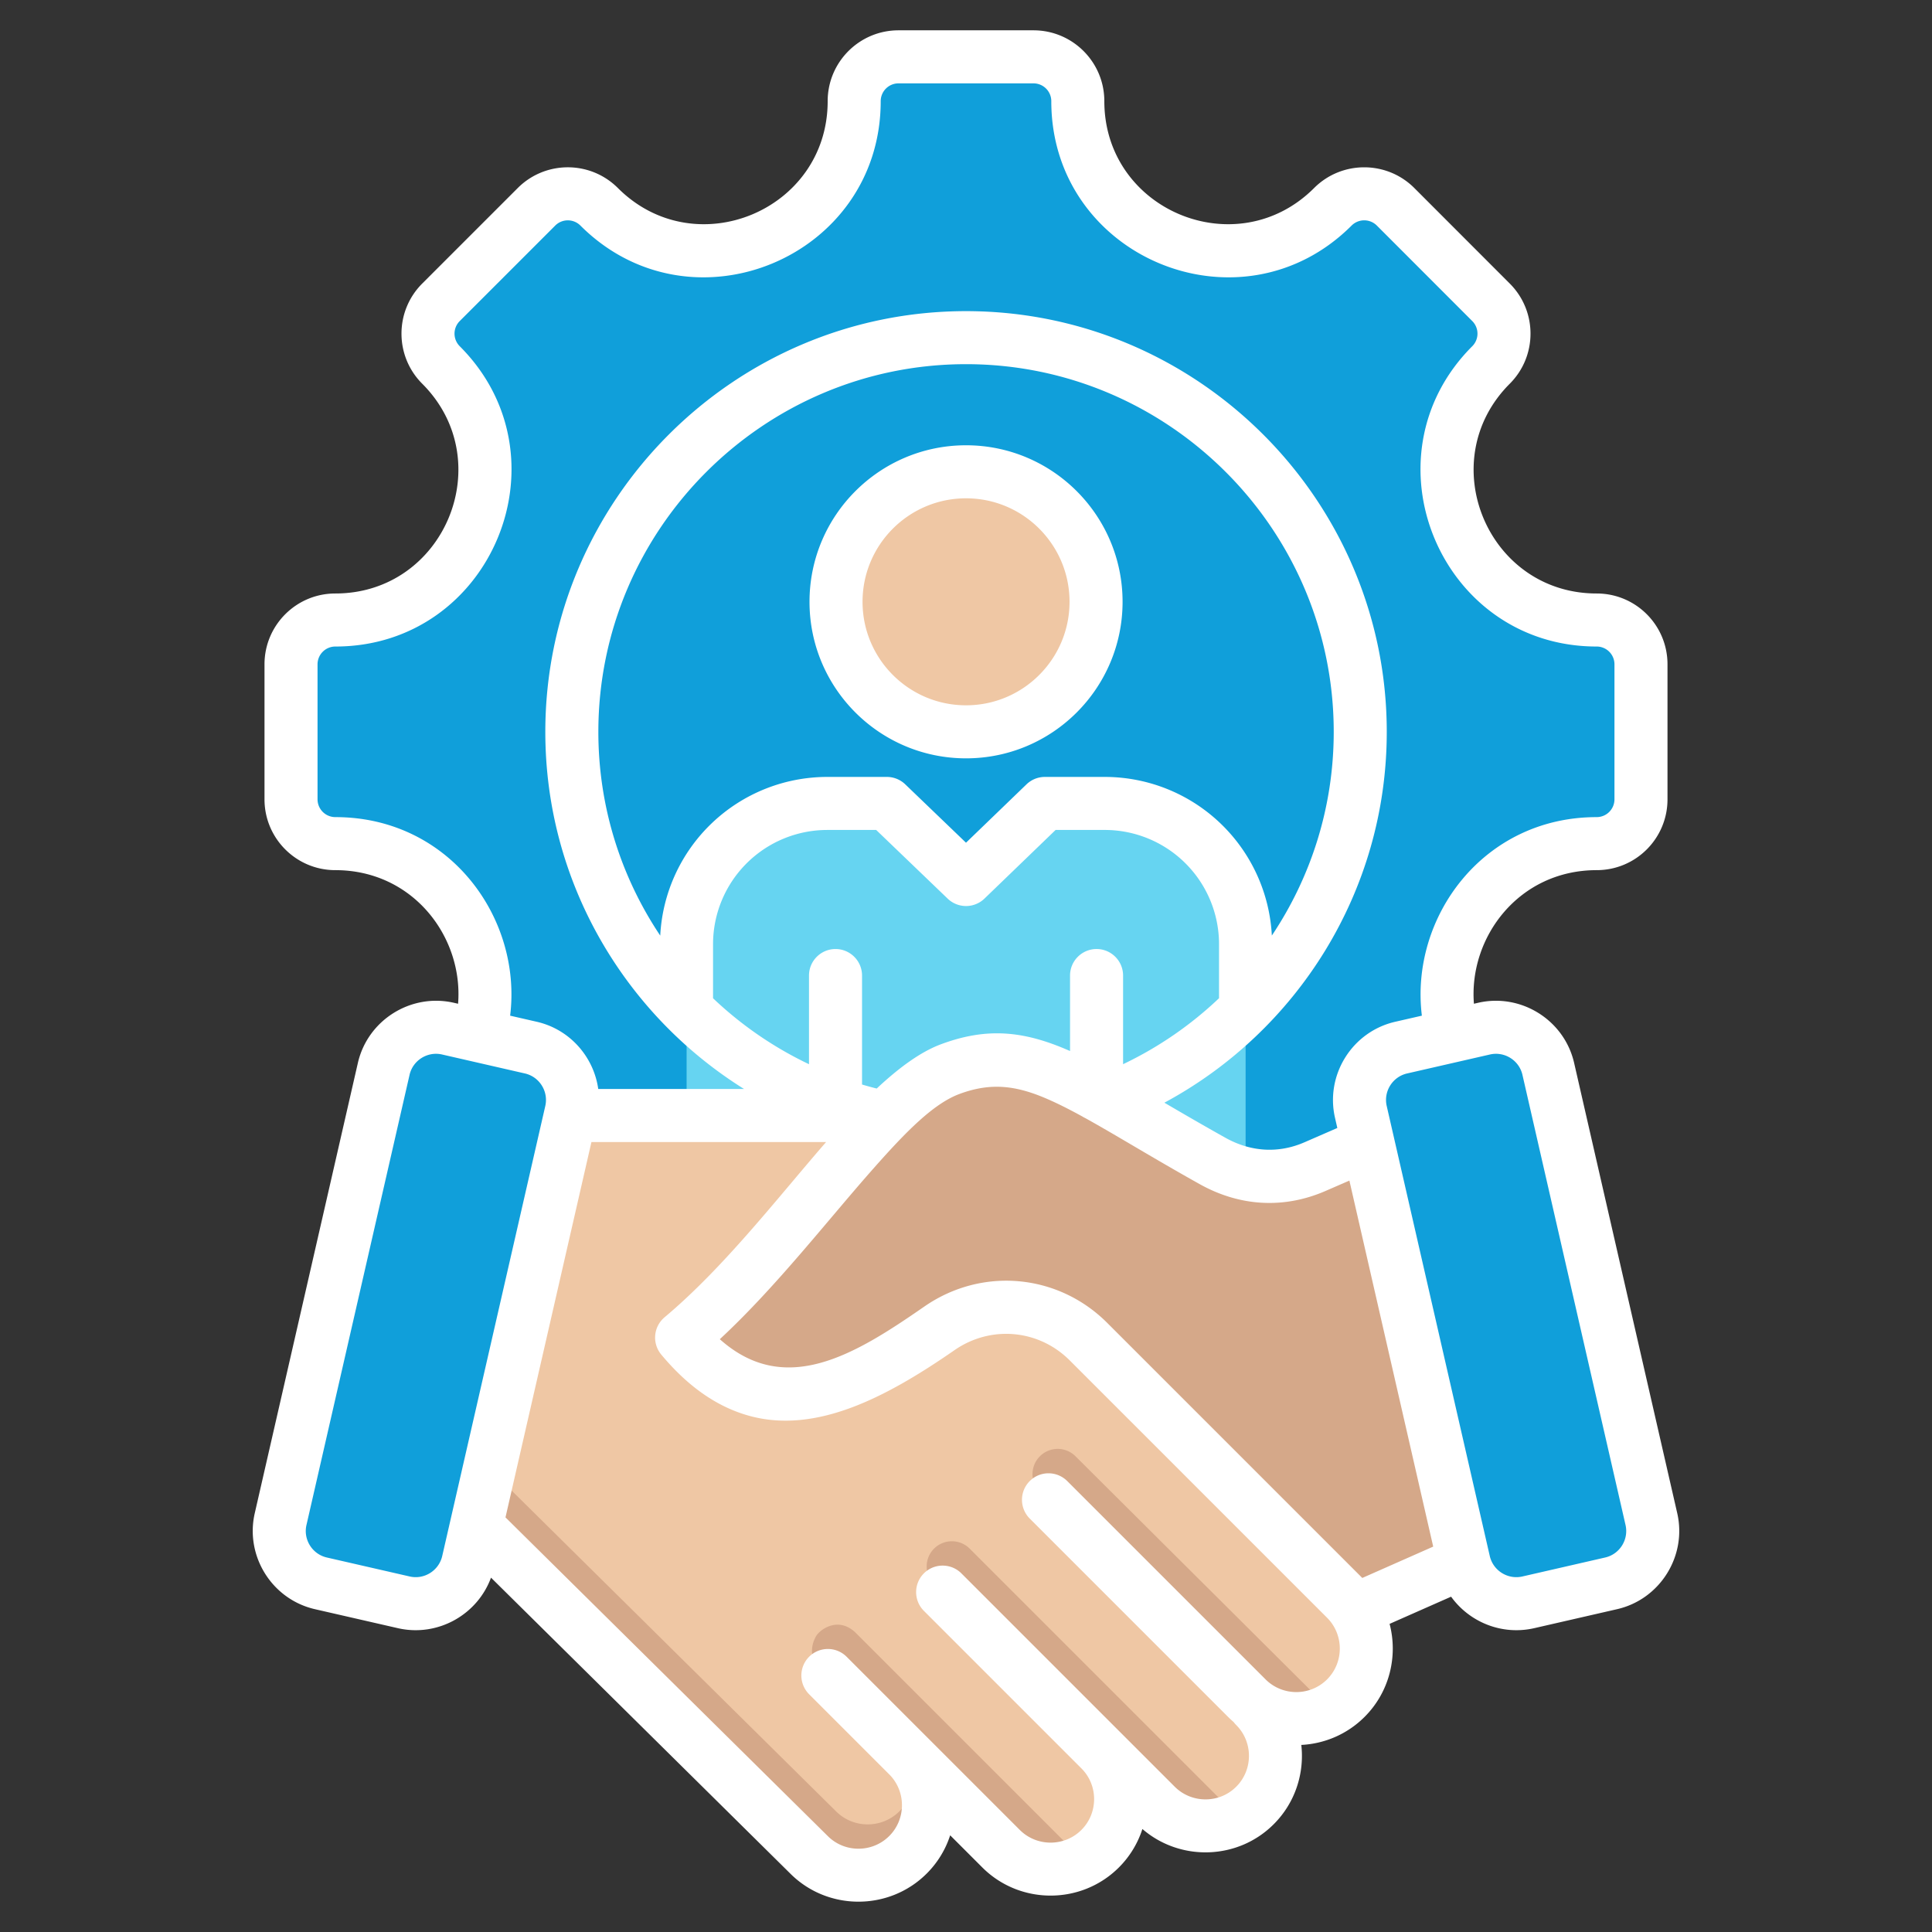
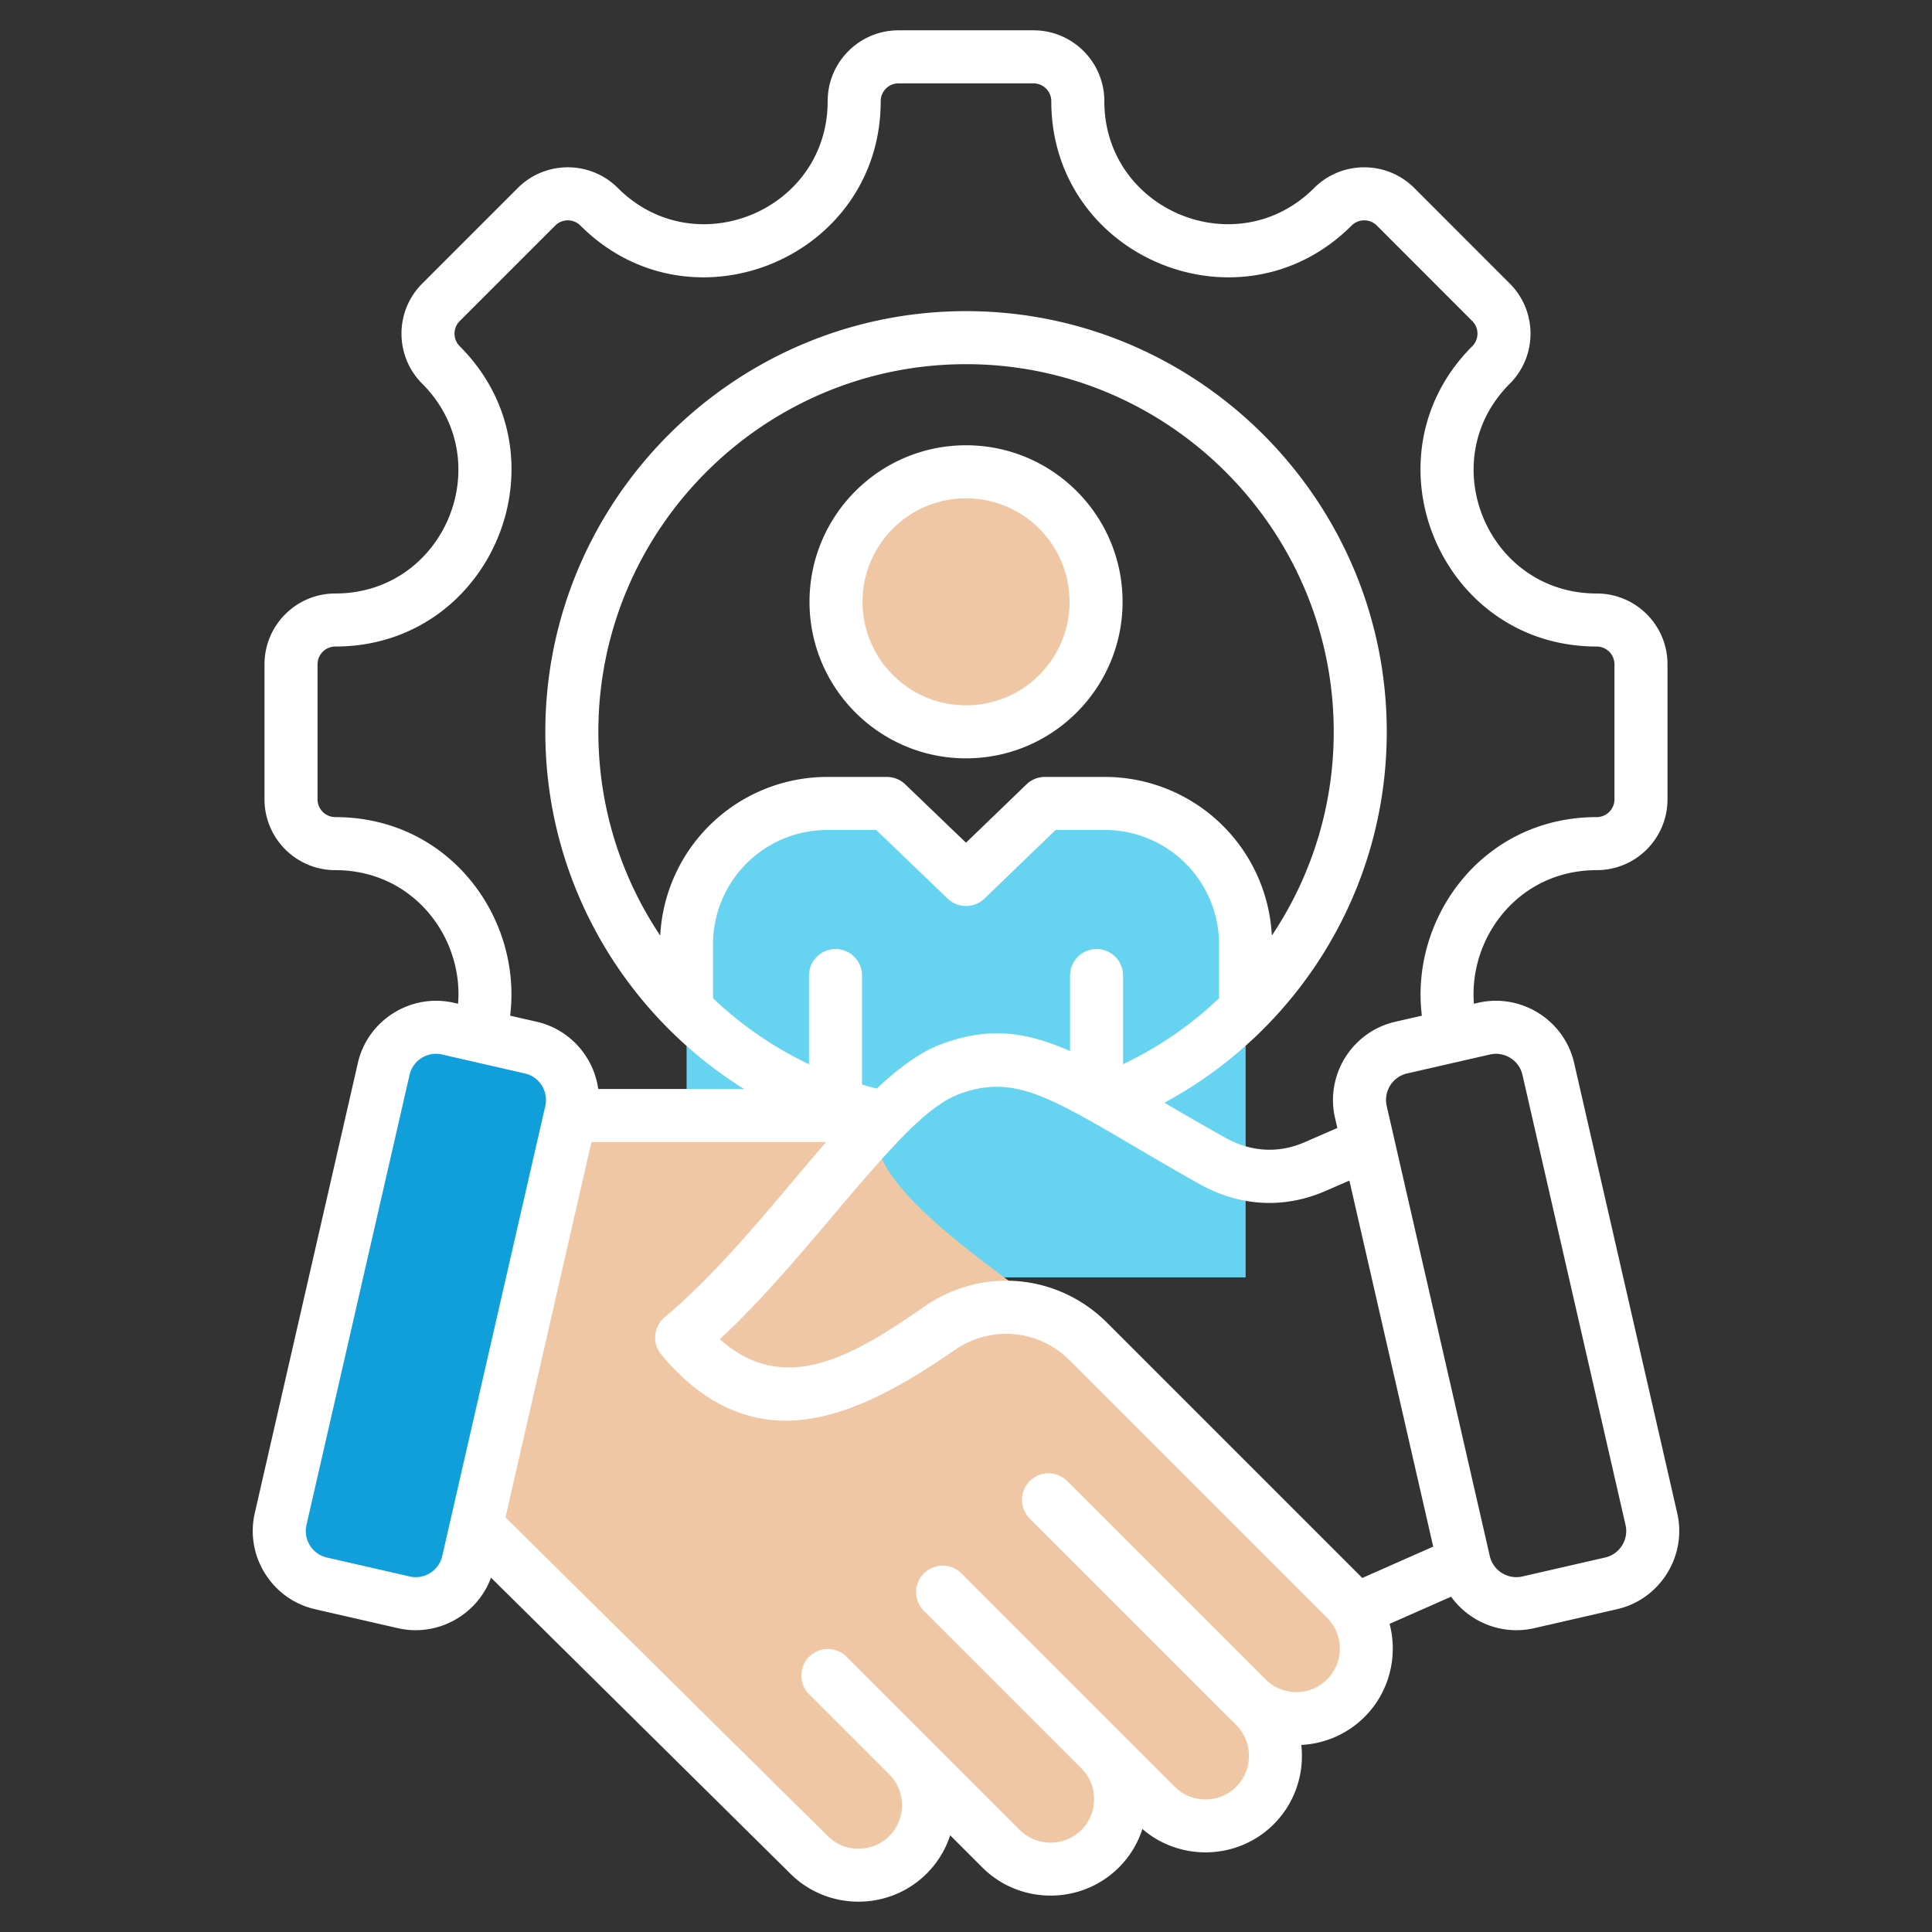
<svg xmlns="http://www.w3.org/2000/svg" version="1.1" width="512" height="512" x="0" y="0" viewBox="0 0 510 510" style="enable-background:new 0 0 512 512" xml:space="preserve" fill-rule="evenodd" class="">
  <rect x="0" y="0" width="510" height="510" fill="#333333" stroke="none" />
  <g>
-     <path fill="#109fda" d="M421.495 222.682c-35.082 0-52.697 42.511-27.885 67.323 4.567 4.567 4.567 11.996 0 16.563l-25.191 25.191c-4.567 4.567-11.996 4.567-16.562 0-24.813-24.812-67.323-7.198-67.323 27.884 0 6.482-5.241 11.701-11.702 11.701h-35.629a11.69 11.69 0 0 1-11.701-11.701c0-35.124-42.49-52.717-67.323-27.884-4.567 4.567-11.974 4.567-16.541 0l-25.212-25.191c-4.567-4.567-4.567-11.996 0-16.563 24.812-24.812 7.218-67.323-27.885-67.323-6.461 0-11.701-5.24-11.701-11.701v-35.629c0-6.461 5.24-11.701 11.701-11.701 35.103 0 52.697-42.511 27.885-67.323-4.567-4.567-4.567-11.975 0-16.541l25.212-25.212c4.567-4.567 11.974-4.567 16.541 0 24.812 24.812 67.323 7.218 67.323-27.885 0-6.461 5.24-11.701 11.701-11.701h35.629c6.461 0 11.702 5.24 11.702 11.701 0 35.103 42.51 52.697 67.323 27.885 4.566-4.567 11.995-4.567 16.562 0l25.191 25.212c4.567 4.566 4.567 11.974 0 16.541-24.812 24.812-7.197 67.323 27.885 67.323a11.69 11.69 0 0 1 11.701 11.701v35.629a11.69 11.69 0 0 1-11.701 11.701z" opacity="1" data-original="#fdcd56" />
-     <path fill="#109fda" d="M255.029 301.678c59.744 0 108.5-48.756 108.5-108.5 0-59.771-48.756-108.5-108.5-108.5-59.771 0-108.5 48.729-108.5 108.5 0 59.744 48.729 108.5 108.5 108.5z" opacity="1" data-original="#f4f6f8" class="" />
    <path fill="#66d4f1" d="M275.844 207.073h15.803a37.166 37.166 0 0 1 37.166 37.166v92.963H181.245v-92.963a37.165 37.165 0 0 1 37.166-37.166h15.716l20.902 20.082z" opacity="1" data-original="#66d4f1" class="" />
    <circle cx="255.029" cy="158.846" r="34.32" fill="#efc7a4" opacity="1" data-original="#efc7a4" />
-     <path fill="#109fda" d="m369.883 276.529 21.885-5.011c7.58-1.734 15.225 3.041 16.96 10.643l27.216 118.845c1.735 7.58-3.041 15.225-10.642 16.959l-21.864 5.011c-7.601 1.734-15.225-3.041-16.98-10.643l-27.217-118.845c-1.735-7.601 3.062-15.225 10.642-16.959z" opacity="1" data-original="#e4e8eb" class="" />
    <path fill="#efc7a4" d="M290.418 461.863c7.195 7.173 7.195 18.951 0 26.146s-18.972 7.195-26.167 0l-45.718-45.718 21.156 21.157c7.195 7.194 7.195 18.972 0 26.167s-18.972 7.195-26.146 0l-87.645-86.661 24.575-108.216 83.704-.407c-15.738 15.593 42.558 49.201 53.179 59.843l67.923 67.924c7.195 7.195 7.195 18.972 0 26.167-6.459 6.46-16.596 7.12-23.807 1.98a18.431 18.431 0 0 1-2.338-1.98l-52.356-52.356 54.698 54.339c7.195 7.195 7.015 19.152-.18 26.347-7.173 7.195-18.951 7.195-26.146 0l-56.317-56.317" opacity="1" data-original="#efc7a4" />
-     <path fill="#d5a889" d="m213.227 489.302-87.329-86.348 3.042-13.397a6.62 6.62 0 0 1 4.071 1.892l87.646 86.661.034.033c4.59 4.605 12.128 4.598 16.732-.007 4.609-4.608 4.609-12.152 0-16.761 0 0-16.782-16.862-21.156-21.156-2.794-2.743-2.047-6.253-.834-8.325 1.007-1.722 5.684-5.205 10.24-1.082l.021.022 21.135 21.135 39.256 39.256c-7.001 3.74-15.95 2.668-21.834-3.216l-24.562-24.561c7.195 7.194 7.195 18.972 0 26.167a18.385 18.385 0 0 1-10.845 5.262c-5.552-.044-11.091-1.903-15.617-5.575zm120.609-36.141-59.309-59.309-.015-.015a6.651 6.651 0 0 1 9.39-9.422l.016.016 67.239 66.937c-6.155 3.394-13.868 3.021-19.681-1.12.903.903 1.689 1.88 2.36 2.913zm-41.909 10.405-45.36-45.36a6.655 6.655 0 0 1 0-9.407 6.655 6.655 0 0 1 9.406 0l71.008 71.008c-6.991 3.745-15.944 2.675-21.831-3.212l-14.693-14.693a18.498 18.498 0 0 1 1.47 1.664zm39.545-13.321-54.694-54.336 52.356 52.356a18.501 18.501 0 0 0 2.338 1.98z" opacity="1" data-original="#d5a889" />
-     <path fill="#d5a889" d="m386.458 412.333-25.303-110.487.013-.006-14.069 6.124c-8.993 3.897-18.415 3.276-26.981-1.499-36.36-20.321-48.587-31.992-69.336-24.24-19.337 7.238-42.72 47.26-70.858 70.857 21.606 25.953 44.947 13.576 68.095-2.462 12.356-8.544 28.716-7.088 39.337 3.554l70.707 70.708 28.395-12.549z" opacity="1" data-original="#d5a889" />
    <path fill="#109fda" d="m140.117 276.529-21.885-5.011c-7.58-1.734-15.225 3.041-16.96 10.643L74.056 401.006c-1.735 7.58 3.041 15.225 10.642 16.959l21.885 5.011c7.58 1.734 15.204-3.041 16.959-10.643l27.217-118.845c1.735-7.601-3.062-15.225-10.642-16.959z" opacity="1" data-original="#e4e8eb" class="" />
    <path d="M129.615 416.464c-3.622 9.845-14.13 15.727-24.579 13.336l-21.878-5.009c-11.361-2.592-18.5-14.015-15.908-25.344l27.213-118.829c2.592-11.361 14.015-18.5 25.344-15.908l1.116.256c1.413-17.568-11.851-35.268-32.4-35.268-10.326 0-18.701-8.375-18.701-18.701v-35.629c0-10.326 8.375-18.701 18.701-18.701 28.873 0 43.343-34.966 22.935-55.374-7.3-7.299-7.3-19.141 0-26.44l25.212-25.212c7.3-7.3 19.141-7.3 26.441 0 20.408 20.408 55.373 5.937 55.373-22.935 0-10.326 8.375-18.701 18.701-18.701h35.63c10.326 0 18.701 8.375 18.701 18.701 0 28.872 34.965 43.343 55.373 22.935 7.296-7.297 19.166-7.297 26.462 0l25.191 25.212c7.3 7.299 7.3 19.141 0 26.44-20.408 20.408-5.92 55.374 22.935 55.374 10.359 0 18.701 8.375 18.701 18.701v35.629c0 10.326-8.342 18.701-18.701 18.701-20.536 0-33.805 17.7-32.397 35.267l1.113-.255c11.329-2.592 22.752 4.547 25.343 15.903l27.214 118.834c2.592 11.329-4.547 22.752-15.901 25.343l-21.865 5.011h-.003c-8.538 1.948-17.094-1.602-21.927-8.314l-16.235 7.174c2.222 8.493.022 17.931-6.6 24.552-4.626 4.626-10.62 7.095-16.705 7.406.839 7.46-1.584 15.228-7.272 20.918-9.448 9.473-24.687 9.902-34.678 1.275a25.266 25.266 0 0 1-6.2 10.141c-9.916 9.916-26.148 9.916-36.064 0l-8.478-8.478a25.276 25.276 0 0 1-6.181 10.084c-9.913 9.913-26.135 9.913-36.028.015zm5.048-148.352 7.027 1.609c8.769 2.006 15.047 9.286 16.231 17.744h38.489c-31.461-19.648-52.459-54.592-52.459-94.272 0-61.181 49.879-111.06 111.06-111.06 61.154 0 111.06 49.879 111.06 111.06 0 42.246-23.813 79.127-58.701 97.891 4.836 2.83 10.173 5.938 16.153 9.28 6.598 3.678 13.854 4.192 20.782 1.19l8.719-3.795-.617-2.697-.001-.003c-2.592-11.358 4.578-22.747 15.904-25.338l7.03-1.61c-3.182-25.757 15.998-52.413 46.137-52.413a4.696 4.696 0 0 0 4.701-4.701v-35.629a4.696 4.696 0 0 0-4.701-4.701c-41.309 0-62.051-50.057-32.835-79.273a4.697 4.697 0 0 0 0-6.642L363.451 59.54a4.717 4.717 0 0 0-6.663 0c-29.216 29.216-79.272 8.5-79.272-32.834a4.702 4.702 0 0 0-4.701-4.701h-35.63a4.702 4.702 0 0 0-4.701 4.701c0 41.334-50.056 62.05-79.272 32.834a4.697 4.697 0 0 0-6.642 0l-25.212 25.212a4.697 4.697 0 0 0 0 6.642c29.216 29.216 8.499 79.273-32.835 79.273a4.702 4.702 0 0 0-4.701 4.701v35.629a4.702 4.702 0 0 0 4.701 4.701c30.157 0 49.328 26.657 46.14 52.414zm21.464 33.353-22.692 99.088 85.034 84.078.036.036c4.454 4.468 11.768 4.46 16.236-.008 4.472-4.472 4.472-11.793 0-16.265l-21.154-21.154a7.004 7.004 0 0 1 0-9.9 7.002 7.002 0 0 1 9.899 0l45.713 45.713c4.473 4.473 11.793 4.473 16.266 0 4.46-4.46 4.475-11.755.031-16.212l-41.612-41.612c-2.732-2.732-2.732-7.168 0-9.9s7.167-2.732 9.899 0l41.574 41.574.054.054 14.684 14.684c4.468 4.468 11.782 4.475 16.237.007l.007-.007c4.472-4.472 4.472-11.793 0-16.265a7.057 7.057 0 0 1-.688-.799 25.83 25.83 0 0 1-1.475-1.364l-52.35-52.351a7.002 7.002 0 0 1 0-9.899 7.002 7.002 0 0 1 9.899 0l52.351 52.351c4.47 4.47 11.774 4.47 16.244 0 4.472-4.472 4.472-11.793 0-16.265l-67.917-67.917-.005-.005c-8.207-8.224-20.849-9.344-30.397-2.742-18.056 12.51-36.506 22.144-54.036 17.406-7.913-2.139-15.805-7.084-23.413-16.222a7.002 7.002 0 0 1 .881-9.843c15.686-13.155 29.834-31.528 42.641-46.261zm222.205 106.802-22.128-96.624-6.32 2.751-.01.005c-11.056 4.791-22.641 4.063-33.171-1.808l-.006-.003c-12.509-6.991-22.112-12.957-30.19-17.427a7.08 7.08 0 0 1-.806-.444c-3.183-1.744-6.129-3.246-8.928-4.478-8.332-3.669-15.061-4.61-23.539-1.443-6.945 2.6-14.254 10.165-22.403 19.357-12.302 13.877-25.891 31.518-40.818 45.365 17.307 15.44 35.7 4.049 54.02-8.644l.006-.004c15.161-10.484 35.235-8.692 48.263 4.362l67.309 67.309zm-12.277-116.323 27.211 118.818c.89 3.849 4.75 6.268 8.6 5.39l21.858-5.009.004-.001c3.841-.877 6.251-4.741 5.375-8.572l-27.215-118.835v-.003c-.877-3.841-4.741-6.251-8.572-5.374l-21.882 5.01c-3.833.877-6.255 4.733-5.379 8.576zm-134.629-4.597c5.932-5.552 11.597-9.678 16.902-11.663l.004-.002c12.269-4.583 22.026-3.565 34.082 1.743l.052.023v-19.929c0-3.863 3.137-7 7-7s7 3.137 7 7v23.399a97.7 97.7 0 0 0 25.329-17.415v-14.248a30.163 30.163 0 0 0-30.166-30.166h-12.977l-18.781 18.119a7 7 0 0 1-9.71.01l-18.87-18.129h-12.898a30.166 30.166 0 0 0-30.166 30.166v14.261a97.628 97.628 0 0 0 25.329 17.409v-23.406c0-3.863 3.136-7 7-7 3.863 0 7 3.137 7 7v28.769c1.279.379 2.569.732 3.87 1.059zm104.309-40.382c10.312-15.411 16.336-33.912 16.336-53.772 0-53.469-43.615-97.06-97.06-97.06-53.469 0-97.06 43.591-97.06 97.06 0 19.864 6.022 38.37 16.335 53.784a44.163 44.163 0 0 1 44.107-41.888h15.716a7 7 0 0 1 4.85 1.952l16.042 15.413 15.965-15.403a6.999 6.999 0 0 1 4.86-1.962h15.803a44.166 44.166 0 0 1 44.106 41.876zm-219.051 31.392c-3.831-.876-7.695 1.534-8.572 5.378L80.897 402.57c-.876 3.831 1.534 7.695 5.378 8.572l21.884 5.011c3.835.877 7.686-1.546 8.575-5.391l27.211-118.818c.876-3.843-1.546-7.699-5.379-8.576zm138.327-160.815c22.805 0 41.32 18.515 41.32 41.32s-18.515 41.32-41.32 41.32c-22.806 0-41.321-18.515-41.321-41.32s18.515-41.32 41.321-41.32zm0 14c-15.079 0-27.321 12.241-27.321 27.32s12.242 27.32 27.321 27.32c15.078 0 27.32-12.241 27.32-27.32s-12.242-27.32-27.32-27.32z" fill="#ffffff" opacity="1" data-original="#000000" class="" />
  </g>
</svg>